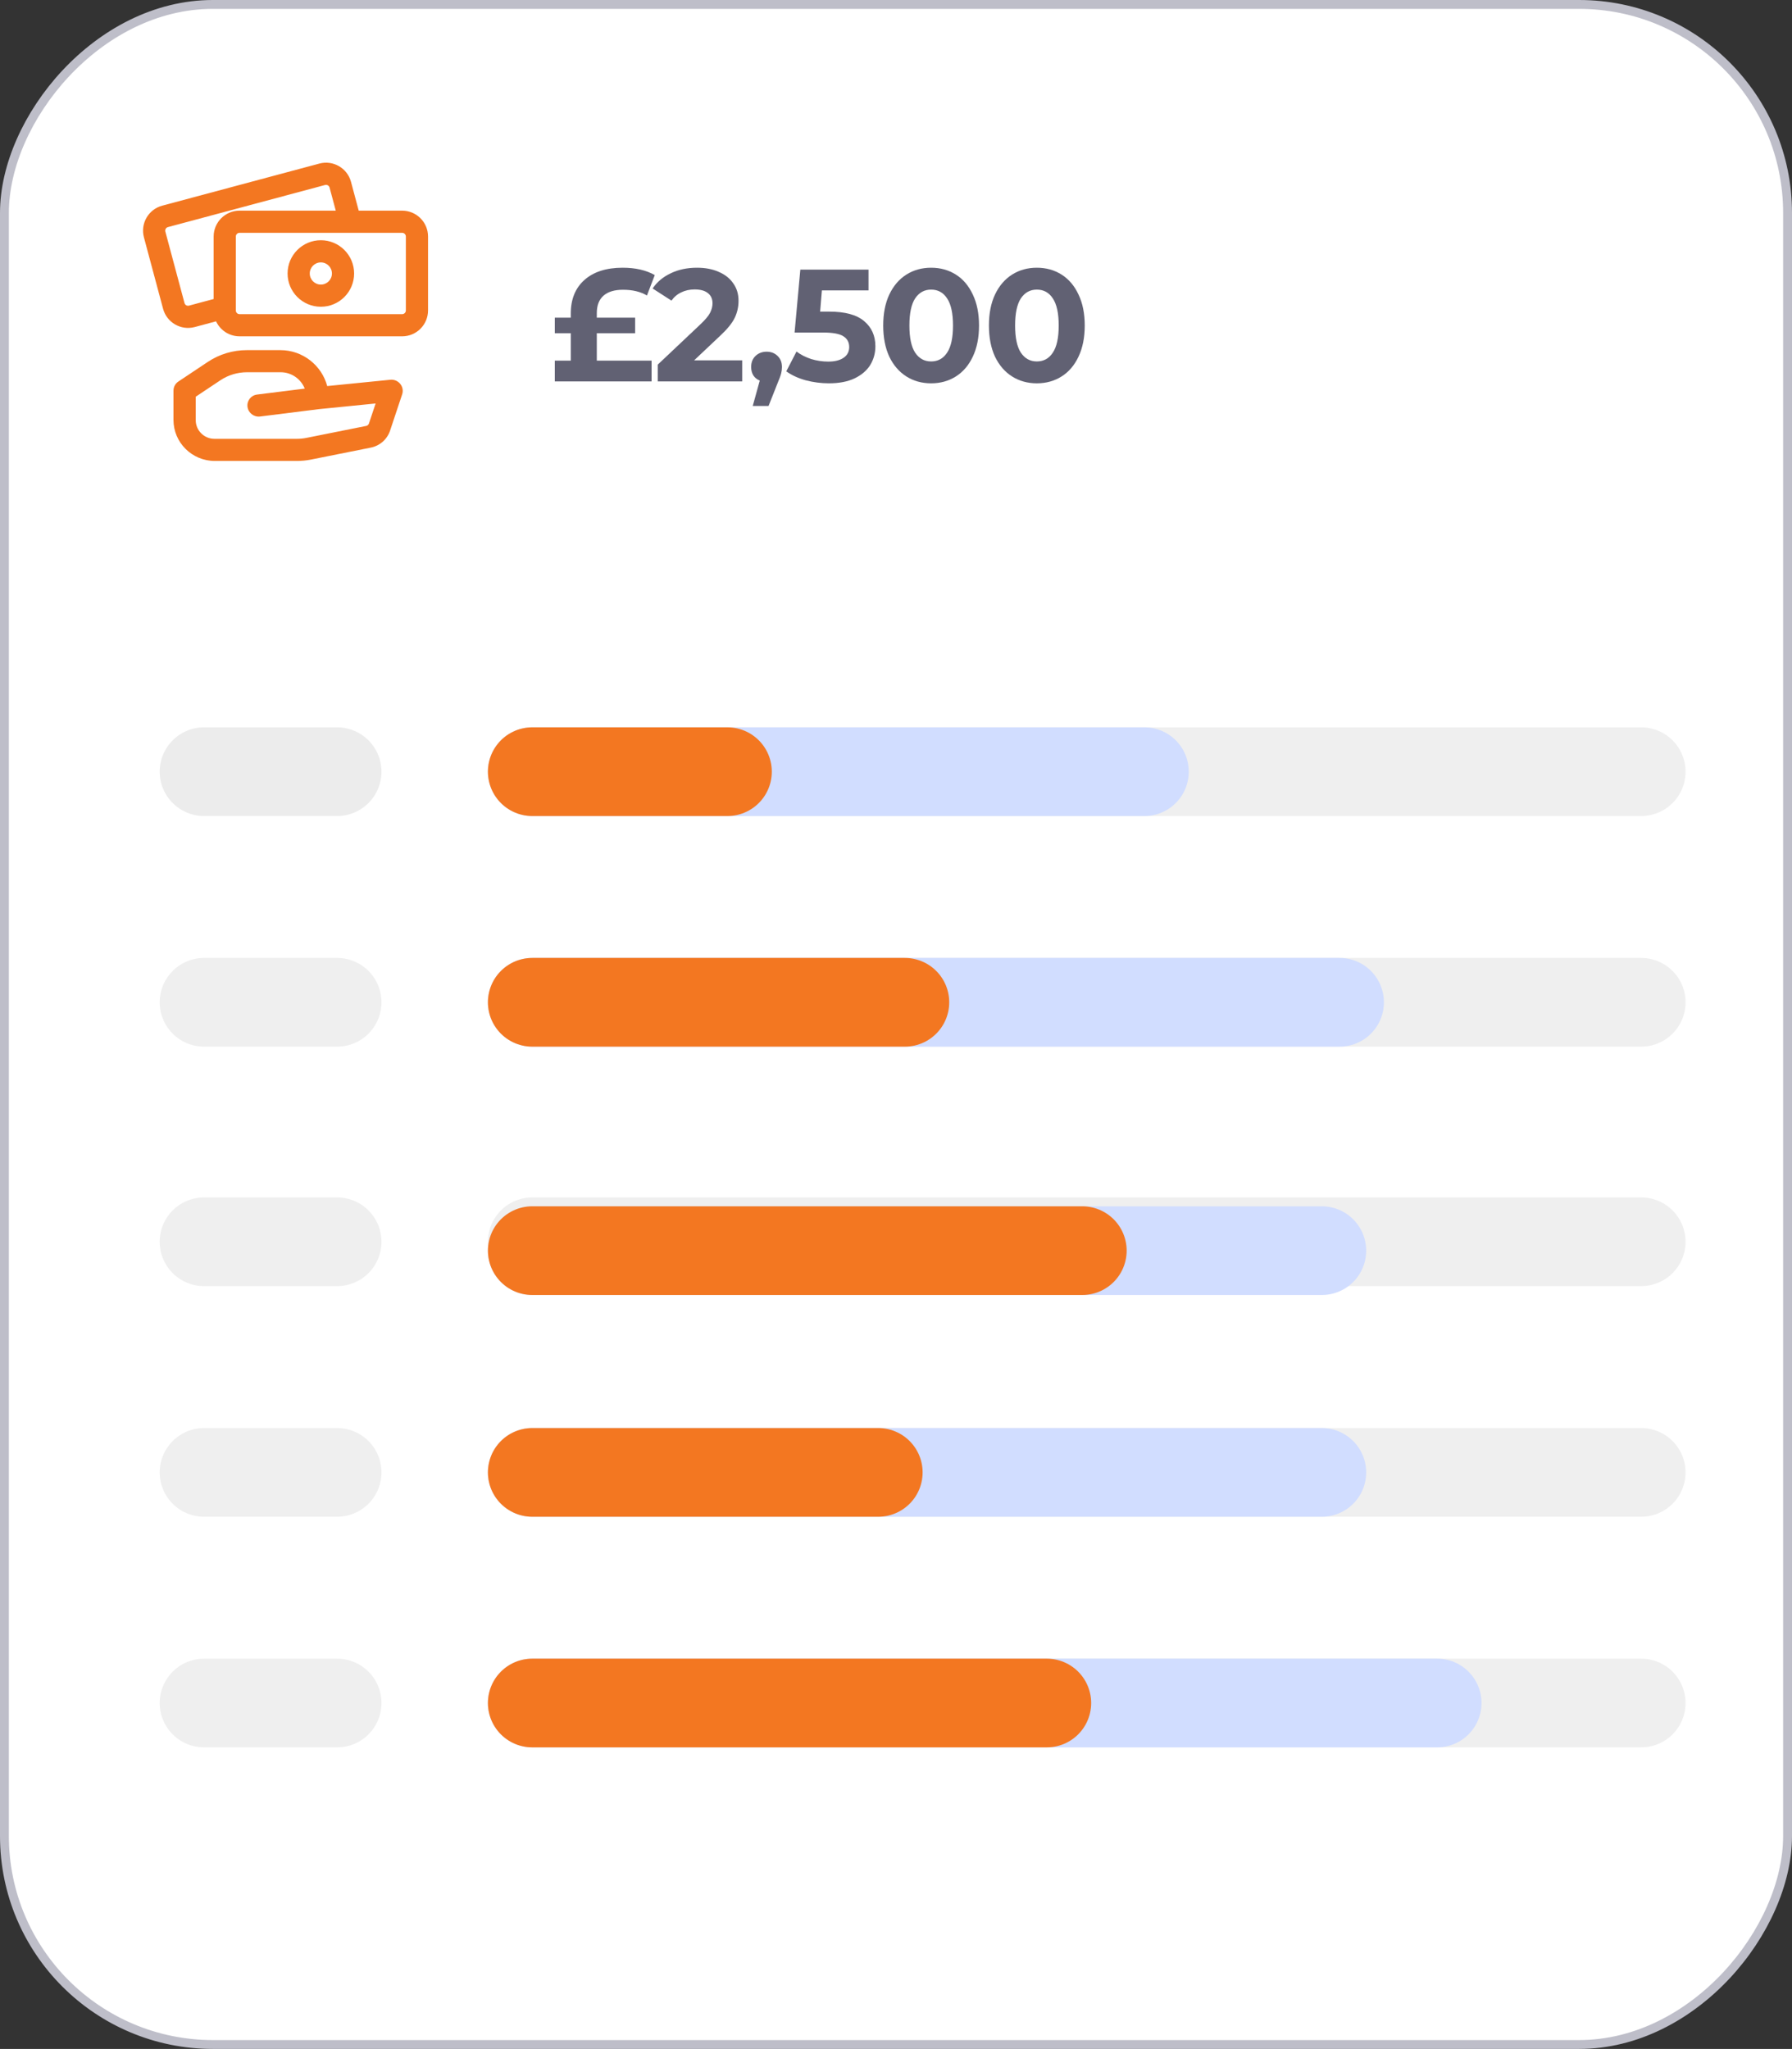
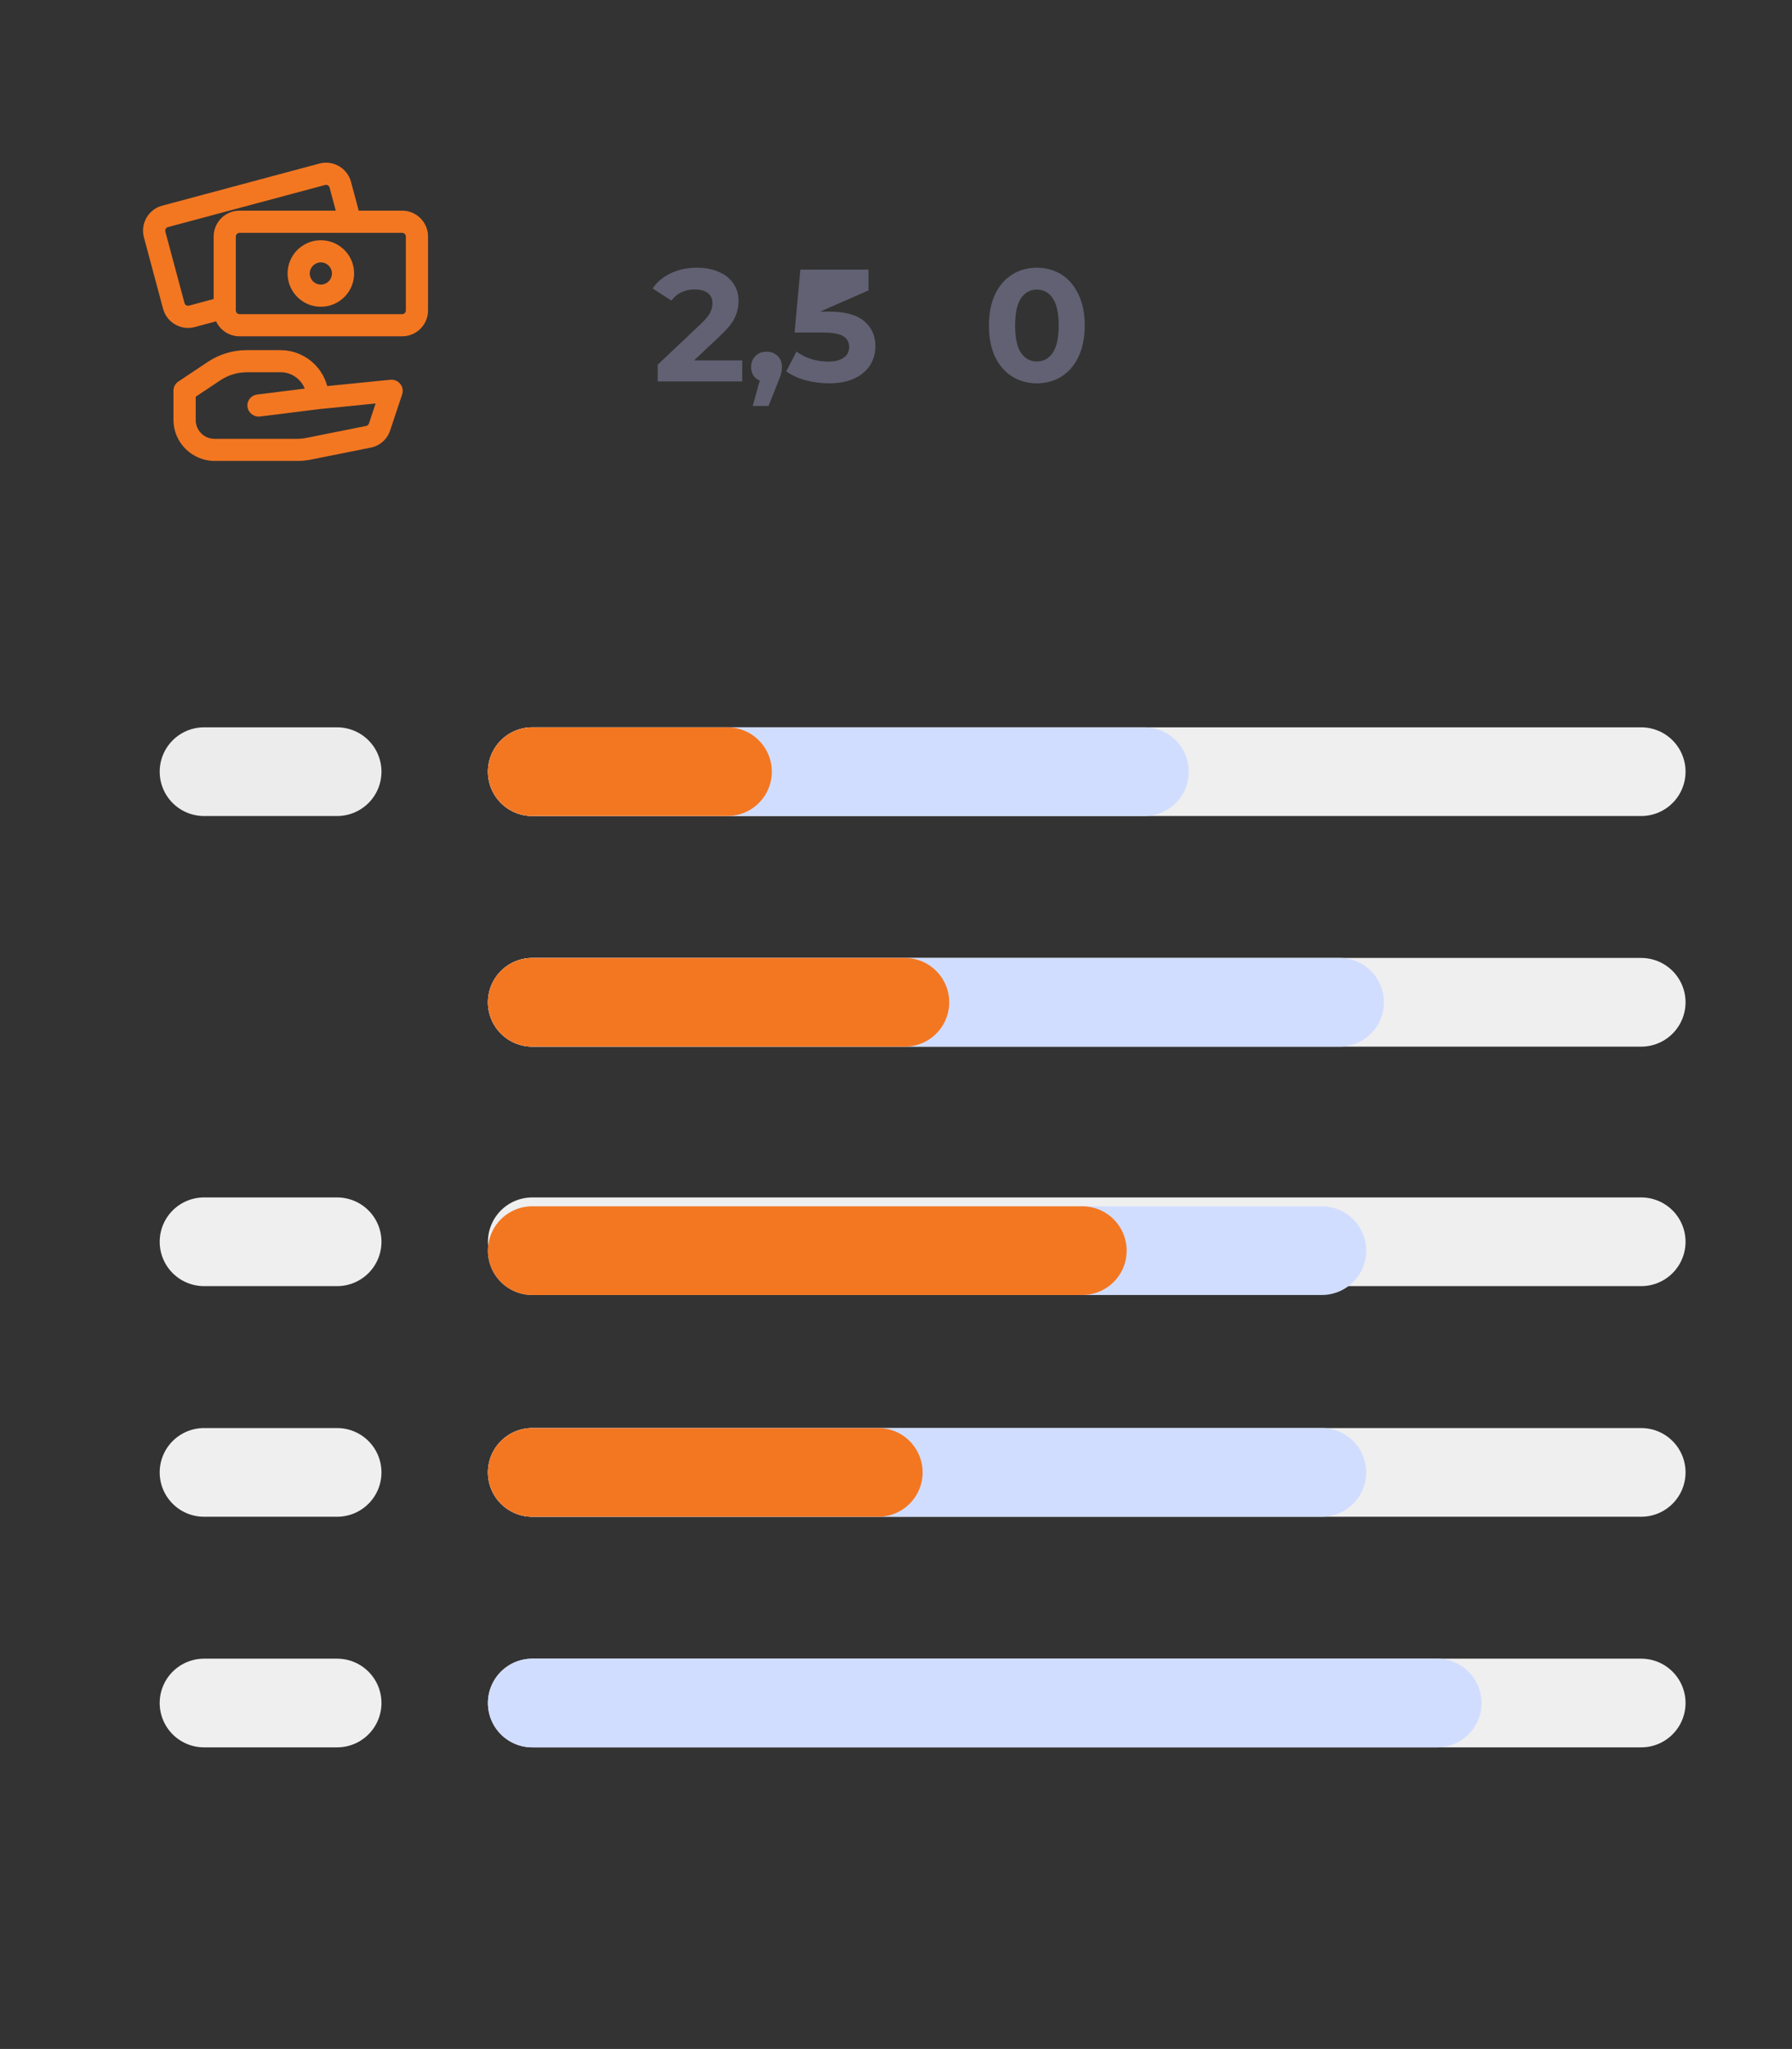
<svg xmlns="http://www.w3.org/2000/svg" width="202" height="231" viewBox="0 0 202 231" fill="none">
  <rect x="0" y="0" width="202" height="231" fill="#333333" stroke="none" />
  <g clip-path="url(#clip0_424_1920)">
-     <rect x="-0.5" y="0.5" width="201" height="230" rx="23.5" transform="matrix(-1 0 0 1 201 0)" fill="white" stroke="#BEBEC9" />
    <path d="M60 87H185" stroke="#EFEFEF" stroke-width="10" stroke-linecap="round" />
    <path d="M60 87H129" stroke="#D1DDFF" stroke-width="10" stroke-linecap="round" />
    <path d="M116.875 43.216C115.831 43.216 114.901 42.958 114.085 42.442C113.269 41.926 112.627 41.182 112.159 40.21C111.703 39.226 111.475 38.056 111.475 36.7C111.475 35.344 111.703 34.18 112.159 33.208C112.627 32.224 113.269 31.474 114.085 30.958C114.901 30.442 115.831 30.184 116.875 30.184C117.919 30.184 118.849 30.442 119.665 30.958C120.481 31.474 121.117 32.224 121.573 33.208C122.041 34.18 122.275 35.344 122.275 36.7C122.275 38.056 122.041 39.226 121.573 40.21C121.117 41.182 120.481 41.926 119.665 42.442C118.849 42.958 117.919 43.216 116.875 43.216ZM116.875 40.75C117.643 40.75 118.243 40.42 118.675 39.76C119.119 39.1 119.341 38.08 119.341 36.7C119.341 35.32 119.119 34.3 118.675 33.64C118.243 32.98 117.643 32.65 116.875 32.65C116.119 32.65 115.519 32.98 115.075 33.64C114.643 34.3 114.427 35.32 114.427 36.7C114.427 38.08 114.643 39.1 115.075 39.76C115.519 40.42 116.119 40.75 116.875 40.75Z" fill="#616173" />
-     <path d="M104.959 43.216C103.915 43.216 102.985 42.958 102.169 42.442C101.353 41.926 100.711 41.182 100.243 40.21C99.787 39.226 99.559 38.056 99.559 36.7C99.559 35.344 99.787 34.18 100.243 33.208C100.711 32.224 101.353 31.474 102.169 30.958C102.985 30.442 103.915 30.184 104.959 30.184C106.003 30.184 106.933 30.442 107.749 30.958C108.565 31.474 109.201 32.224 109.657 33.208C110.125 34.18 110.359 35.344 110.359 36.7C110.359 38.056 110.125 39.226 109.657 40.21C109.201 41.182 108.565 41.926 107.749 42.442C106.933 42.958 106.003 43.216 104.959 43.216ZM104.959 40.75C105.727 40.75 106.327 40.42 106.759 39.76C107.203 39.1 107.425 38.08 107.425 36.7C107.425 35.32 107.203 34.3 106.759 33.64C106.327 32.98 105.727 32.65 104.959 32.65C104.203 32.65 103.603 32.98 103.159 33.64C102.727 34.3 102.511 35.32 102.511 36.7C102.511 38.08 102.727 39.1 103.159 39.76C103.603 40.42 104.203 40.75 104.959 40.75Z" fill="#616173" />
-     <path d="M93.474 35.133C95.25 35.133 96.558 35.487 97.398 36.195C98.25 36.903 98.676 37.851 98.676 39.039C98.676 39.807 98.484 40.509 98.1 41.145C97.716 41.769 97.128 42.273 96.336 42.657C95.556 43.029 94.59 43.215 93.438 43.215C92.55 43.215 91.674 43.101 90.81 42.873C89.958 42.633 89.232 42.297 88.632 41.865L89.784 39.633C90.264 39.993 90.816 40.275 91.44 40.479C92.064 40.671 92.706 40.767 93.366 40.767C94.098 40.767 94.674 40.623 95.094 40.335C95.514 40.047 95.724 39.645 95.724 39.129C95.724 38.589 95.502 38.181 95.058 37.905C94.626 37.629 93.87 37.491 92.79 37.491H89.568L90.216 30.399H97.902V32.739H92.646L92.448 35.133H93.474Z" fill="#616173" />
+     <path d="M93.474 35.133C95.25 35.133 96.558 35.487 97.398 36.195C98.25 36.903 98.676 37.851 98.676 39.039C98.676 39.807 98.484 40.509 98.1 41.145C97.716 41.769 97.128 42.273 96.336 42.657C95.556 43.029 94.59 43.215 93.438 43.215C92.55 43.215 91.674 43.101 90.81 42.873C89.958 42.633 89.232 42.297 88.632 41.865L89.784 39.633C90.264 39.993 90.816 40.275 91.44 40.479C92.064 40.671 92.706 40.767 93.366 40.767C94.098 40.767 94.674 40.623 95.094 40.335C95.514 40.047 95.724 39.645 95.724 39.129C95.724 38.589 95.502 38.181 95.058 37.905C94.626 37.629 93.87 37.491 92.79 37.491H89.568L90.216 30.399H97.902V32.739L92.448 35.133H93.474Z" fill="#616173" />
    <path d="M86.417 39.651C86.921 39.651 87.335 39.813 87.659 40.137C87.983 40.449 88.145 40.863 88.145 41.379C88.145 41.619 88.115 41.859 88.055 42.099C87.995 42.339 87.863 42.699 87.659 43.179L86.633 45.771H84.851L85.643 42.909C85.343 42.789 85.103 42.597 84.923 42.333C84.755 42.057 84.671 41.739 84.671 41.379C84.671 40.863 84.833 40.449 85.157 40.137C85.493 39.813 85.913 39.651 86.417 39.651Z" fill="#616173" />
    <path d="M83.664 40.624V43H74.142V41.11L79.002 36.52C79.518 36.028 79.866 35.608 80.046 35.26C80.226 34.9 80.316 34.546 80.316 34.198C80.316 33.694 80.142 33.31 79.794 33.046C79.458 32.77 78.96 32.632 78.3 32.632C77.748 32.632 77.25 32.74 76.806 32.956C76.362 33.16 75.99 33.472 75.69 33.892L73.566 32.524C74.058 31.792 74.736 31.222 75.6 30.814C76.464 30.394 77.454 30.184 78.57 30.184C79.506 30.184 80.322 30.34 81.018 30.652C81.726 30.952 82.272 31.384 82.656 31.948C83.052 32.5 83.25 33.154 83.25 33.91C83.25 34.594 83.106 35.236 82.818 35.836C82.53 36.436 81.972 37.12 81.144 37.888L78.246 40.624H83.664Z" fill="#616173" />
-     <path d="M67.274 40.66H73.448V43H62.54V40.66H64.34V37.564H62.54V35.818H64.34V35.35C64.34 33.742 64.85 32.482 65.87 31.57C66.902 30.646 68.342 30.184 70.19 30.184C71.63 30.184 72.836 30.46 73.808 31.012L72.926 33.316C72.206 32.884 71.306 32.668 70.226 32.668C69.266 32.668 68.534 32.89 68.03 33.334C67.526 33.778 67.274 34.432 67.274 35.296V35.818H71.594V37.564H67.274V40.66Z" fill="#616173" />
    <path fill-rule="evenodd" clip-rule="evenodd" d="M23.432 40.797C24.726 39.935 26.252 39.475 27.817 39.475H31.605C34.132 39.475 36.269 41.2 36.885 43.526L44.004 42.814C44.428 42.772 44.847 42.947 45.116 43.28C45.385 43.612 45.467 44.056 45.333 44.458L43.968 48.555C43.641 49.533 42.815 50.26 41.797 50.464L35.053 51.813C34.539 51.916 34.016 51.967 33.492 51.967H24.202C21.644 51.967 19.555 49.891 19.555 47.348V44.041C19.555 43.629 19.761 43.245 20.103 43.017L23.432 40.797ZM34.353 43.812C33.924 42.734 32.865 41.967 31.632 41.967H27.845C26.773 41.967 25.73 42.282 24.844 42.872L22.063 44.727V47.375C22.063 48.531 23.012 49.475 24.175 49.475H33.465C33.824 49.475 34.181 49.439 34.532 49.369L41.276 48.02C41.422 47.991 41.54 47.887 41.587 47.747L42.34 45.489L35.964 46.126L29.312 46.958C28.626 47.043 27.994 46.559 27.9 45.876C27.807 45.193 28.287 44.57 28.973 44.484L34.353 43.812Z" fill="#F37721" />
    <path fill-rule="evenodd" clip-rule="evenodd" d="M24.083 26.667C24.083 25.056 25.389 23.75 27 23.75H45.333C46.944 23.75 48.25 25.056 48.25 26.667V35C48.25 36.611 46.944 37.917 45.333 37.917H27C25.389 37.917 24.083 36.611 24.083 35V26.667ZM27 26.25C26.77 26.25 26.583 26.437 26.583 26.667V35C26.583 35.23 26.77 35.417 27 35.417H45.333C45.563 35.417 45.75 35.23 45.75 35V26.667C45.75 26.437 45.563 26.25 45.333 26.25H27Z" fill="#F37721" />
    <path fill-rule="evenodd" clip-rule="evenodd" d="M36.167 29.584C35.476 29.584 34.917 30.144 34.917 30.834C34.917 31.524 35.476 32.084 36.167 32.084C36.857 32.084 37.417 31.524 37.417 30.834C37.417 30.144 36.857 29.584 36.167 29.584ZM32.417 30.834C32.417 28.763 34.096 27.084 36.167 27.084C38.238 27.084 39.917 28.763 39.917 30.834C39.917 32.905 38.238 34.584 36.167 34.584C34.096 34.584 32.417 32.905 32.417 30.834Z" fill="#F37721" />
    <path fill-rule="evenodd" clip-rule="evenodd" d="M16.224 26.759C15.807 25.203 16.73 23.604 18.286 23.187L35.995 18.442C37.551 18.025 39.15 18.948 39.567 20.504L40.645 24.529L38.231 25.176L37.152 21.151C37.093 20.929 36.864 20.797 36.642 20.857L18.933 25.602C18.711 25.661 18.579 25.89 18.639 26.112L20.796 34.161C20.855 34.384 21.084 34.516 21.306 34.456L24.928 33.486L25.575 35.9L21.953 36.871C20.397 37.288 18.798 36.364 18.381 34.809L16.224 26.759Z" fill="#F37721" />
    <path d="M23 87H38" stroke="#ECECEC" stroke-width="10" stroke-linecap="round" />
    <path d="M23 140H38" stroke="#EFEFEF" stroke-width="10" stroke-linecap="round" />
-     <path d="M23 113H38" stroke="#EFEFEF" stroke-width="10" stroke-linecap="round" />
    <path d="M23 166H38" stroke="#EFEFEF" stroke-width="10" stroke-linecap="round" />
    <path d="M23 192H38" stroke="#EFEFEF" stroke-width="10" stroke-linecap="round" />
    <path d="M60 87H82" stroke="#F37721" stroke-width="10" stroke-linecap="round" />
    <path d="M60 140H185" stroke="#EFEFEF" stroke-width="10" stroke-linecap="round" />
    <path d="M60 113H185" stroke="#EFEFEF" stroke-width="10" stroke-linecap="round" />
    <path d="M60 166H185" stroke="#EFEFEF" stroke-width="10" stroke-linecap="round" />
    <path d="M60 192H185" stroke="#EFEFEF" stroke-width="10" stroke-linecap="round" />
    <path d="M60 113H151" stroke="#D1DDFF" stroke-width="10" stroke-linecap="round" />
    <path d="M60 113H102" stroke="#F37721" stroke-width="10" stroke-linecap="round" />
    <path d="M60 141H149" stroke="#D1DDFF" stroke-width="10" stroke-linecap="round" />
    <path d="M60 192H162" stroke="#D1DDFF" stroke-width="10" stroke-linecap="round" />
    <path d="M60 166H149" stroke="#D1DDFF" stroke-width="10" stroke-linecap="round" />
    <path d="M60 141H122" stroke="#F37721" stroke-width="10" stroke-linecap="round" />
-     <path d="M60 192H118" stroke="#F37721" stroke-width="10" stroke-linecap="round" />
    <path d="M60 166H99" stroke="#F37721" stroke-width="10" stroke-linecap="round" />
  </g>
  <defs>
    <clipPath id="clip0_424_1920">
      <rect width="202" height="231" fill="white" />
    </clipPath>
  </defs>
</svg>